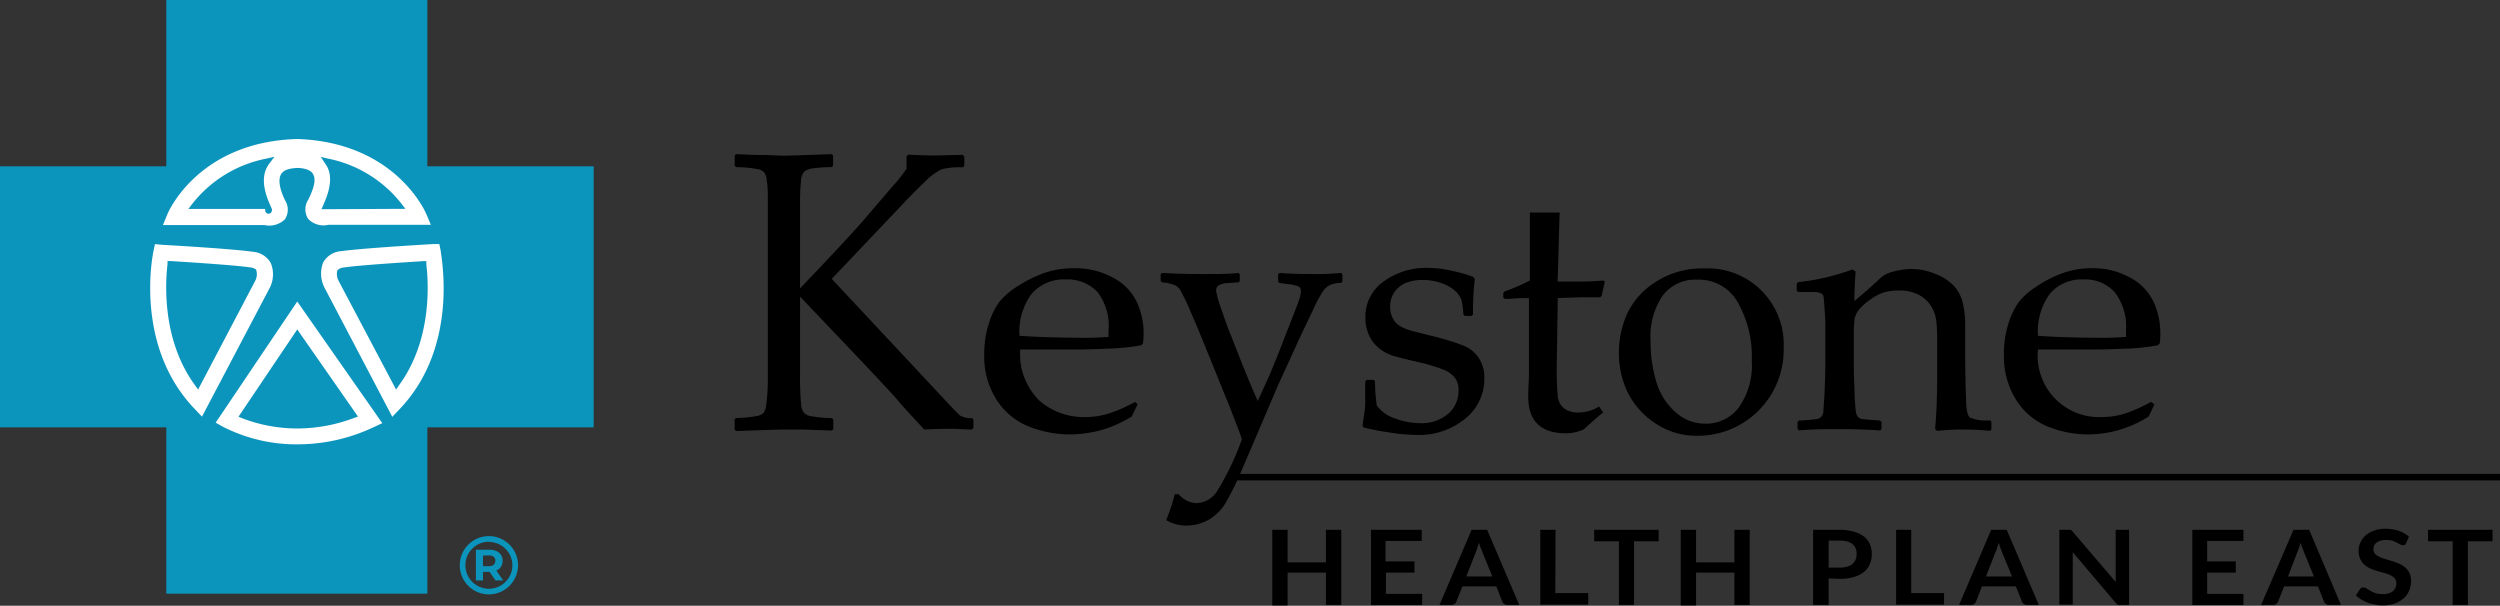
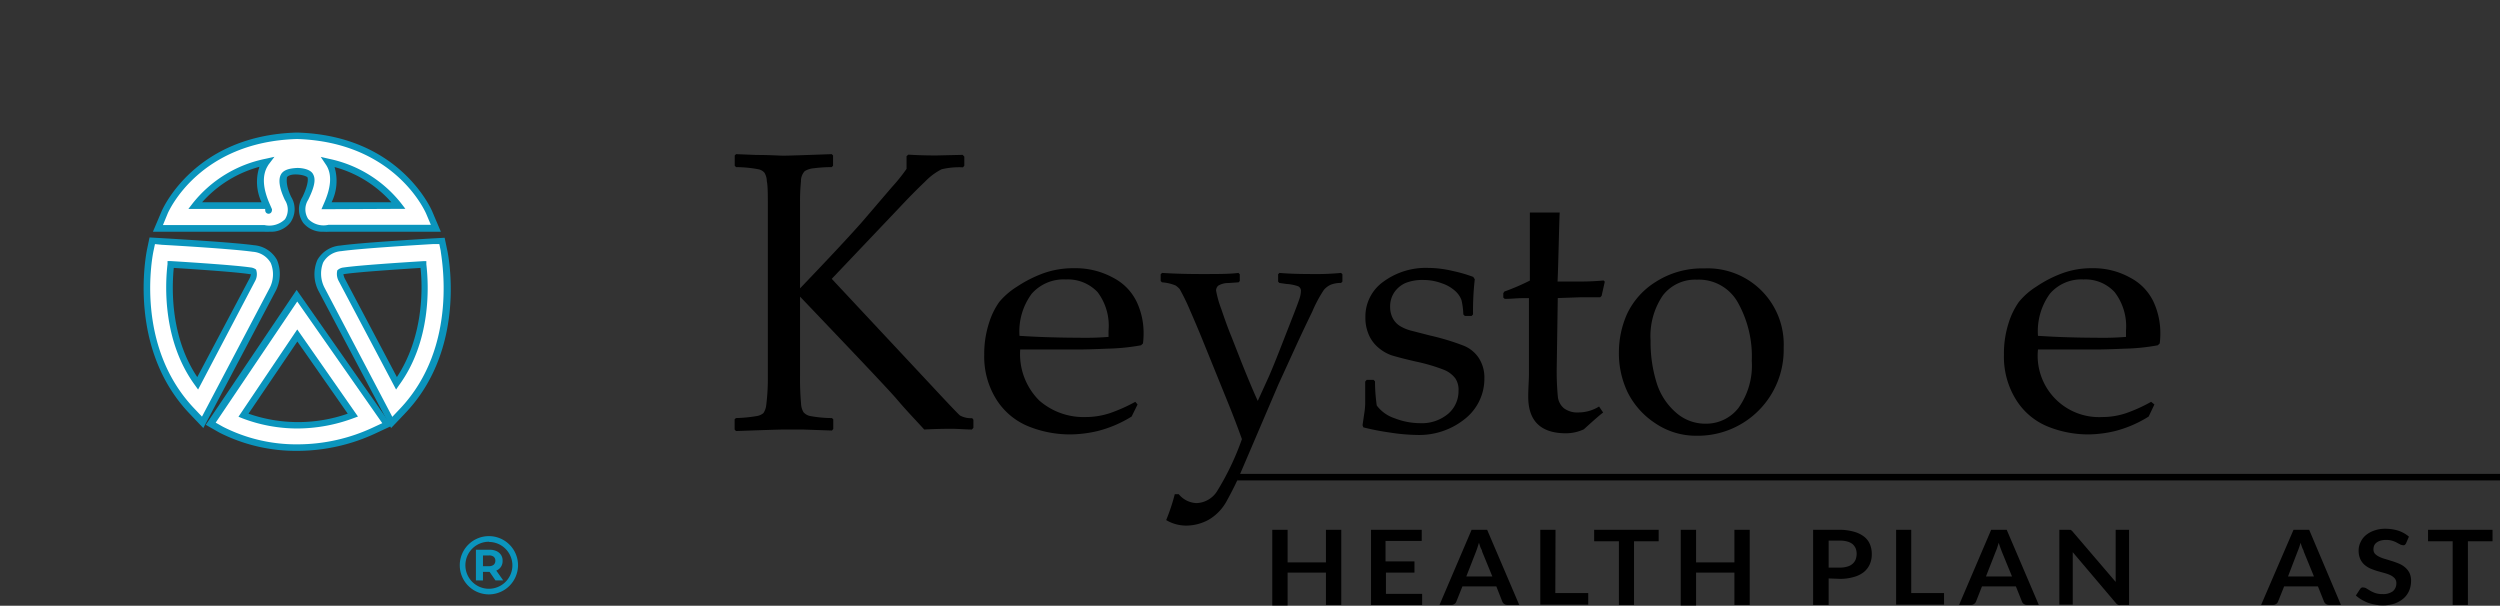
<svg xmlns="http://www.w3.org/2000/svg" id="Layer_1" data-name="Layer 1" viewBox="0 0 244.58 59.26">
  <rect x="0" y="0" width="244.58" height="59.26" fill="#333333" stroke="none" />
  <defs>
    <style>.cls-1{fill:#0b95bd;}.cls-2{fill:#fff;}</style>
  </defs>
  <path class="cls-1" d="M50.46,60.13a2.85,2.85,0,1,1,2.84-2.85A2.86,2.86,0,0,1,50.46,60.13Zm0-5.15a2.3,2.3,0,1,0,2.29,2.3A2.3,2.3,0,0,0,50.46,55Z" transform="translate(-2.62 -1.98)" />
  <path class="cls-1" d="M49.18,58.76v-3h1.3a1.68,1.68,0,0,1,.7.13,1.1,1.1,0,0,1,.45.37,1,1,0,0,1,.16.59,1,1,0,0,1-.16.58,1,1,0,0,1-.45.37,1.68,1.68,0,0,1-.7.13h-.92l.31-.3v1.14Zm.69-1.07-.31-.32h.88a.71.71,0,0,0,.48-.14.5.5,0,0,0,.16-.39.47.47,0,0,0-.16-.39.71.71,0,0,0-.48-.13h-.88l.31-.34Zm1.22,1.07-.75-1.09h.74l.77,1.09Z" transform="translate(-2.62 -1.98)" />
-   <polygon class="cls-1" points="58.08 16.27 41.81 16.27 41.81 0 16.27 0 16.27 16.27 0 16.27 0 41.81 16.27 41.81 16.27 58.08 41.81 58.08 41.81 41.81 58.08 41.81 58.08 16.27" />
  <path class="cls-2" d="M34.29,24.33a2.11,2.11,0,0,1-1.73-.73,2,2,0,0,1-.05-2.21c.75-1.57.55-2.12.47-2.25s-.59-.38-1.25-.41-1.16.2-1.32.45-.16,1,.41,2.21a2,2,0,0,1-.05,2.21,2.42,2.42,0,0,1-2.27.69H18.07l.66-1.54c.12-.29,3.21-7.22,12.9-7.5h.07c9.69.28,12.78,7.21,12.9,7.5l.66,1.54H34.83A3.63,3.63,0,0,1,34.29,24.33Zm.12-1.77h0Zm-5.49,0h0Zm5.83-4.73a.91.91,0,0,1,.11.16c.61,1,.53,2.35-.25,4.1h7A11.75,11.75,0,0,0,34.75,17.84Zm-13,4.25h7c-.74-1.67-.8-3-.19-4.05l.16-.23A11.8,11.8,0,0,0,21.71,22.09Z" transform="translate(-2.62 -1.98)" />
  <path class="cls-1" d="M29,24.65a4.26,4.26,0,0,1-.58,0H17.58l.85-2c.13-.3,3.28-7.42,13.2-7.7h.08c9.91.28,13.06,7.4,13.19,7.7l.85,2H34.83a3.11,3.11,0,0,1-.54,0,2.41,2.41,0,0,1-2-.86,2.3,2.3,0,0,1-.08-2.54c.72-1.51.49-1.94.48-1.94s-.28-.22-1-.26-1,.21-1,.3-.15.71.42,1.9A2.28,2.28,0,0,1,31,23.79,2.41,2.41,0,0,1,29,24.65Zm2.68-6.24c.58,0,1.29.15,1.54.56s.32,1-.45,2.56a1.73,1.73,0,0,0,0,1.87,2.1,2.1,0,0,0,2,.57h10l-.46-1.09c-.13-.29-3.12-7-12.62-7.3-9.55.27-12.54,7-12.67,7.3L18.56,24H28.5a2.19,2.19,0,0,0,2-.57,1.73,1.73,0,0,0,0-1.87c-.54-1.13-.68-2-.39-2.52S31.14,18.44,31.71,18.41Zm-2.79,4.48a.32.32,0,0,1-.32-.32.33.33,0,0,1,0-.15H21.05l.4-.52a12.15,12.15,0,0,1,7.17-4.39l.85-.19-.53.7a1.37,1.37,0,0,0-.13.2c-.56.92-.49,2.18.21,3.75l.2.46h0a.24.24,0,0,1,0,.15A.33.33,0,0,1,28.92,22.89Zm-6.53-1.12h5.85A4.67,4.67,0,0,1,28,18.3,11.54,11.54,0,0,0,22.39,21.77Zm11.71.68.21-.49c.74-1.64.83-2.88.28-3.79l-.1-.15L34,17.33l.82.19a12.13,12.13,0,0,1,7.06,4.37l.4.52Zm1.28-4.12a4.73,4.73,0,0,1-.29,3.44h5.85A11.41,11.41,0,0,0,35.38,18.33Z" transform="translate(-2.62 -1.98)" />
  <path class="cls-2" d="M22.43,43.31,21.38,42.2c-6-6.29-4.13-15.35-4.05-15.73l.19-.92.94.05c.28,0,6.8.39,9,.69a2.52,2.52,0,0,1,2,1.27,3.26,3.26,0,0,1-.12,2.75ZM19.34,27.86C19.1,30,18.88,35.26,22,39.48L27.36,29.3a1.31,1.31,0,0,0,.12-.72.81.81,0,0,0-.37-.11C25.53,28.25,21.29,28,19.34,27.86Z" transform="translate(-2.62 -1.98)" />
  <path class="cls-1" d="M22.51,43.86l-1.37-1.44C15.05,36,16.93,26.79,17,26.4l.25-1.19,1.22.07c1.67.1,7.05.42,9,.69a2.83,2.83,0,0,1,2.25,1.44,3.6,3.6,0,0,1-.11,3Zm-4.73-18-.14.66c-.08.37-1.9,9.26,4,15.44l.74.78L29,30.16a2.92,2.92,0,0,0,.11-2.45,2.2,2.2,0,0,0-1.77-1.1c-1.91-.27-7.26-.59-8.86-.68ZM22,40.09l-.3-.42c-3.16-4.31-2.94-9.73-2.69-11.85l0-.3h.3c2.25.14,6.25.4,7.79.62a1.1,1.1,0,0,1,.57.21,1.37,1.37,0,0,1-.07,1.08Zm-2.38-11.9c-.21,2.15-.29,6.81,2.3,10.68l5.15-9.72a1.39,1.39,0,0,0,.09-.35l-.11,0C25.61,28.58,21.91,28.34,19.63,28.19Z" transform="translate(-2.62 -1.98)" />
  <path class="cls-2" d="M41,43.31l-6.87-13A3.29,3.29,0,0,1,34,27.56a2.48,2.48,0,0,1,2-1.27c2.16-.3,8.67-.67,9-.69l.94-.05.2.92c.08.38,1.92,9.44-4.05,15.73ZM44,27.86c-1.94.11-6.19.39-7.76.61a.75.75,0,0,0-.38.12,1.29,1.29,0,0,0,.14.74l5.38,10.15C44.51,35.26,44.29,30,44,27.86Z" transform="translate(-2.62 -1.98)" />
  <path class="cls-1" d="M40.88,43.86,33.8,30.48a3.55,3.55,0,0,1-.13-3.07A2.83,2.83,0,0,1,35.93,26c1.93-.27,7.3-.59,8.91-.69l1.28-.07.25,1.19c.09.39,2,9.6-4.13,16Zm4.72-18-.66,0c-1.66.1-7,.42-8.93.69a2.2,2.2,0,0,0-1.77,1.1,3,3,0,0,0,.13,2.48L41,42.76l.74-.78c5.87-6.18,4-15.07,4-15.44ZM41.37,40.09,35.76,29.48a1.46,1.46,0,0,1-.14-1.05,1,1,0,0,1,.61-.28c1.54-.22,5.54-.48,7.79-.62h.31l0,.3c.25,2.12.48,7.54-2.68,11.85ZM36.21,28.81a2.6,2.6,0,0,0,.12.38l5.12,9.68C44,35,44,30.34,43.76,28.19c-2.28.15-6,.39-7.44.6Z" transform="translate(-2.62 -1.98)" />
  <path class="cls-2" d="M31.72,45.77A16,16,0,0,1,24.24,44l-1-.59,8.44-12.52,8.81,12.6-1.19.55A17.83,17.83,0,0,1,31.72,45.77Zm-5.3-3.16a15,15,0,0,0,10.7,0l-5.44-7.79Z" transform="translate(-2.62 -1.98)" />
  <path class="cls-1" d="M31.72,46.09a16.58,16.58,0,0,1-7.64-1.79l-1.33-.76,8.89-13.2,9.3,13.3-1.54.72A18.17,18.17,0,0,1,31.72,46.09Zm-8-2.76.73.41a15.77,15.77,0,0,0,7.32,1.71,17.41,17.41,0,0,0,7.41-1.68l.84-.39-8.32-11.9Zm8,.57a15.12,15.12,0,0,1-5.4-1l-.37-.15,5.75-8.54,5.94,8.52-.38.14A15.83,15.83,0,0,1,31.7,43.9Zm-4.79-1.45a14.71,14.71,0,0,0,9.71,0l-4.93-7.06Z" transform="translate(-2.62 -1.98)" />
  <path d="M80.89,30.19q4.13-4.31,6-6.42l3-3.5a16.59,16.59,0,0,0,1.42-1.77V17.26l.17-.15c.83.05,1.74.08,2.72.08l2.6-.06.16.17v.89l-.13.16a7.48,7.48,0,0,0-2.09.19,6,6,0,0,0-1.63,1.22c-.72.68-1.54,1.51-2.47,2.5l-6.65,7,9.89,10.58c1.58,1.7,2.47,2.63,2.66,2.79a2.23,2.23,0,0,0,1.19.26l.12.15v.8L97.7,44c-.63,0-1.29-.07-2-.07-.4,0-1.29,0-2.66.07-1-1.09-1.87-2-2.61-2.88S86.52,36.9,80.89,31v4l0,3.71a27.45,27.45,0,0,0,.1,2.77,1.74,1.74,0,0,0,.24.83,1.19,1.19,0,0,0,.6.36,11.87,11.87,0,0,0,2.18.21l.13.12v.95l-.13.15L81.14,44l-1.82,0c-.34,0-1.91.05-4.7.15l-.13-.15V43l.13-.12a14.16,14.16,0,0,0,2-.19,1.36,1.36,0,0,0,.68-.29,1.67,1.67,0,0,0,.28-.77A20.32,20.32,0,0,0,77.74,39l0-4V26.2l0-3.7c0-1.44,0-2.37-.1-2.79a1.68,1.68,0,0,0-.23-.83,1.06,1.06,0,0,0-.59-.34,12.14,12.14,0,0,0-2.19-.21l-.13-.14v-1l.13-.13,2,.08c1.35,0,2.23.07,2.65.07s1.94-.05,4.71-.15l.13.13v1l-.13.14c-.76,0-1.34.06-1.75.11a2,2,0,0,0-.89.28,1.43,1.43,0,0,0-.37,1,19.68,19.68,0,0,0-.09,2.14l0,4.36Z" transform="translate(-2.62 -1.98)" />
  <path d="M113.91,41.55l-.58,1.18A11.74,11.74,0,0,1,110,44.15a12.09,12.09,0,0,1-2.62.33,10.87,10.87,0,0,1-4.1-.77,6.68,6.68,0,0,1-3.15-2.6,7.86,7.86,0,0,1-1.22-4.43,9.76,9.76,0,0,1,.47-3.11,7.26,7.26,0,0,1,1-2.05,7.3,7.3,0,0,1,1.74-1.5,12.36,12.36,0,0,1,2.59-1.31,8.67,8.67,0,0,1,3-.49,7.63,7.63,0,0,1,3.81.93,5.17,5.17,0,0,1,2.31,2.37,7.12,7.12,0,0,1,.67,3.06,7.7,7.7,0,0,1-.06,1l-.19.18a20.65,20.65,0,0,1-3.3.33c-1.38.06-2.29.08-2.74.08h-5.78a6.39,6.39,0,0,0,1.87,5,6.58,6.58,0,0,0,4.51,1.61,7.57,7.57,0,0,0,2.42-.39,16,16,0,0,0,2.46-1.1Zm-11.55-6.71c.22,0,1,.07,2.5.12s2.51.06,3.21.06a29.27,29.27,0,0,0,3-.08c0-.26,0-.46,0-.61A5.45,5.45,0,0,0,110,30.56a4,4,0,0,0-3.1-1.24,4.16,4.16,0,0,0-3.34,1.39A6.19,6.19,0,0,0,102.36,34.84Z" transform="translate(-2.62 -1.98)" />
  <path d="M116.71,52.86a19.13,19.13,0,0,0,.84-2.53h.39a2.37,2.37,0,0,0,1.74.87,2.48,2.48,0,0,0,2-1.15,26.33,26.33,0,0,0,2.44-5.11c-.42-1.17-.84-2.27-1.26-3.31l-2.62-6.46c-.27-.67-.67-1.62-1.21-2.86a20,20,0,0,0-1-2.05,2,2,0,0,0-.4-.35,4.25,4.25,0,0,0-1.33-.31l-.13-.13v-.66l.14-.13c1.26.08,2.55.11,3.88.11,1.55,0,2.75,0,3.59-.11l.13.13v.66l-.11.13-1,.07a1.87,1.87,0,0,0-1,.26.66.66,0,0,0-.21.47,10.11,10.11,0,0,0,.51,1.81c.34,1,.67,1.93,1,2.72l1,2.55c.68,1.69,1.2,2.93,1.57,3.72l.87-1.91q.47-1,1.32-3.18l1.36-3.48c.35-.9.55-1.45.6-1.67a2.35,2.35,0,0,0,.07-.48.49.49,0,0,0-.26-.49,4.22,4.22,0,0,0-1.16-.23l-.69-.1-.12-.13v-.72l.13-.13c.92.08,2,.11,3.27.11a25.51,25.51,0,0,0,2.76-.11l.13.13v.72l-.13.13a2.73,2.73,0,0,0-1,.17,1.9,1.9,0,0,0-.69.52A13.1,13.1,0,0,0,131,32.47c-.57,1.17-1.14,2.37-1.71,3.62l-1.61,3.52-3.79,8.86c-.33.76-.74,1.58-1.22,2.45a4.72,4.72,0,0,1-1.79,1.9,4.59,4.59,0,0,1-2.24.58A3.81,3.81,0,0,1,116.71,52.86Z" transform="translate(-2.62 -1.98)" />
  <path d="M136.33,39.14H137l.14.15c0,.91.08,1.7.17,2.36a3.56,3.56,0,0,0,1.75,1.25,6.9,6.9,0,0,0,2.47.48,4,4,0,0,0,2.78-.93,2.91,2.91,0,0,0,1-2.23A2,2,0,0,0,145,39a2.63,2.63,0,0,0-1.14-.85,17.44,17.44,0,0,0-2.73-.8c-1.13-.26-1.92-.47-2.37-.61a4,4,0,0,1-1.29-.75,3.39,3.39,0,0,1-.95-1.29A4.13,4.13,0,0,1,136.2,33,4.17,4.17,0,0,1,138,29.51a7,7,0,0,1,4.35-1.32,10.64,10.64,0,0,1,2.4.3,13.84,13.84,0,0,1,2,.58l.15.23a27.7,27.7,0,0,0-.17,3.44l-.14.15h-.66l-.15-.15a7.14,7.14,0,0,0-.18-1.4,2.23,2.23,0,0,0-.59-.87,3.67,3.67,0,0,0-1.35-.78,5.11,5.11,0,0,0-1.83-.32,4.42,4.42,0,0,0-1.69.29,2.61,2.61,0,0,0-1.1.9,2.46,2.46,0,0,0-.42,1.45,2.39,2.39,0,0,0,.26,1.11,2,2,0,0,0,.78.8,4.12,4.12,0,0,0,1.1.43l1.79.46a23.72,23.72,0,0,1,3.29,1A3.2,3.2,0,0,1,147.29,37a3.5,3.5,0,0,1,.55,2A5,5,0,0,1,146,42.91a7.11,7.11,0,0,1-4.81,1.62,18.34,18.34,0,0,1-2.57-.23,24,24,0,0,1-2.62-.51l-.08-.21.16-1.1a7,7,0,0,0,.1-1c0-.35,0-1.07,0-2.17Z" transform="translate(-2.62 -1.98)" />
  <path d="M157.32,31.06h1.86l.13-.14.31-1.38-.11-.12a25.8,25.8,0,0,1-2.78.1H155c.08-1.64.15-5.75.21-6.75h-2.92c0,.85,0,4.9,0,6.66a21.63,21.63,0,0,1-2.49,1.07l-.11.16v.43l.14.13c.64,0,1.2-.07,1.69-.07h.68V38c0,.19,0,.39,0,.57,0,.61-.07,1.36-.07,2.23,0,2.38,1.24,3.57,3.7,3.57a4.15,4.15,0,0,0,1.74-.39c1-.91,1.62-1.45,1.89-1.64l-.4-.59a3.83,3.83,0,0,1-2,.58,2.19,2.19,0,0,1-1.44-.41,1.71,1.71,0,0,1-.59-1.11,26.23,26.23,0,0,1-.11-3l.1-6.67Z" transform="translate(-2.62 -1.98)" />
  <path d="M161,36.45a9.27,9.27,0,0,1,.8-3.76,7.4,7.4,0,0,1,2.8-3.13,8.39,8.39,0,0,1,4.74-1.32A7.44,7.44,0,0,1,177.12,36a8.4,8.4,0,0,1-8.49,8.61,7.11,7.11,0,0,1-4.1-1.24,7.79,7.79,0,0,1-2.67-3A8.86,8.86,0,0,1,161,36.45Zm3.1-1.13a13.37,13.37,0,0,0,.59,4.11,6.32,6.32,0,0,0,1.88,2.9,4.3,4.3,0,0,0,2.92,1.1,4,4,0,0,0,3.2-1.53A7.14,7.14,0,0,0,174,37.29a10.76,10.76,0,0,0-1.37-5.73,4.37,4.37,0,0,0-4-2.22,4,4,0,0,0-3.33,1.54A7.07,7.07,0,0,0,164.1,35.32Z" transform="translate(-2.62 -1.98)" />
-   <path d="M183.85,28.34l.31.21c-.06.73-.11,1.69-.13,2.88.88-.72,1.71-1.45,2.5-2.19a2.7,2.7,0,0,1,.65-.46,5,5,0,0,1,1-.31,6.3,6.3,0,0,1,1.44-.17,6,6,0,0,1,2.42.51A4.79,4.79,0,0,1,193.82,30a3.81,3.81,0,0,1,.83,1.64,9.87,9.87,0,0,1,.23,2.35v2.88c0,.19,0,1.55.08,4.08,0,1,.14,1.66.35,1.86a4,4,0,0,0,2,.29l.13.13V44l-.13.13C196,44,195,44,194.52,44c-.28,0-1.08,0-2.39.13l-.2-.18c.14-1.42.21-3.27.21-5.56V36.2c0-1.29,0-2.21-.09-2.78a3.36,3.36,0,0,0-.55-1.55,3.06,3.06,0,0,0-1.23-1.08,4,4,0,0,0-1.84-.39,5.58,5.58,0,0,0-1.46.17,4.7,4.7,0,0,0-1.36.71,5,5,0,0,0-1.12,1,2.07,2.07,0,0,0-.43.87,11.59,11.59,0,0,0-.08,1.71v2.85c0,.24,0,1,.07,2.32a20.06,20.06,0,0,0,.14,2.29.9.9,0,0,0,.22.47.7.7,0,0,0,.36.19c.14,0,.73.08,1.77.14l.15.13v.69l-.13.15c-1.37-.09-2.69-.13-4-.13s-2.57,0-3.93.13l-.15-.15v-.69l.15-.13a15.85,15.85,0,0,0,1.79-.15.72.72,0,0,0,.36-.2.83.83,0,0,0,.22-.48c0-.21.08-.91.13-2.11s.07-2.1.07-2.71V34.24c0-.44,0-1-.06-1.79s-.08-1.22-.11-1.39a.51.51,0,0,0-.25-.39,2,2,0,0,0-.86-.12l-1.38,0-.14-.13v-.7l.13-.14A21.67,21.67,0,0,0,183.85,28.34Z" transform="translate(-2.62 -1.98)" />
  <path d="M213.39,41.55l-.56,1.18a11.52,11.52,0,0,1-3.29,1.42,11.68,11.68,0,0,1-2.58.33,10.55,10.55,0,0,1-4-.77,6.58,6.58,0,0,1-3.09-2.6,7.93,7.93,0,0,1-1.2-4.43,9.77,9.77,0,0,1,.46-3.11,7.28,7.28,0,0,1,1-2.05,7.05,7.05,0,0,1,1.71-1.5,11.83,11.83,0,0,1,2.55-1.31,8.29,8.29,0,0,1,2.9-.49,7.36,7.36,0,0,1,3.74.93,5.15,5.15,0,0,1,2.28,2.37,7.26,7.26,0,0,1,.66,3.06,7.7,7.7,0,0,1-.06,1l-.19.18a19.92,19.92,0,0,1-3.24.33c-1.36.06-2.26.08-2.7.08H202a6,6,0,0,0,6.27,6.61,7.29,7.29,0,0,0,2.38-.39,15.3,15.3,0,0,0,2.42-1.1ZM202,34.84c.21,0,1,.07,2.45.12s2.48.06,3.16.06a28.54,28.54,0,0,0,3-.08c0-.26,0-.46,0-.61a5.49,5.49,0,0,0-1.11-3.77,3.88,3.88,0,0,0-3.05-1.24,4.05,4.05,0,0,0-3.28,1.39A6.24,6.24,0,0,0,202,34.84Z" transform="translate(-2.62 -1.98)" />
  <rect x="121.03" y="46.36" width="123.55" height="0.64" />
  <path d="M133.84,61.16h-1.5V58h-3.75v3.21h-1.5V53.81h1.5V57h3.75V53.81h1.5Z" transform="translate(-2.62 -1.98)" />
  <path d="M141.71,53.81V54.9h-3.54v2H141V58h-2.79v2.08h3.54v1.09h-5V53.81Z" transform="translate(-2.62 -1.98)" />
  <path d="M151.25,61.16H150.1a.53.53,0,0,1-.32-.09.55.55,0,0,1-.18-.22l-.59-1.5h-3.32l-.6,1.5a.42.42,0,0,1-.17.21.49.49,0,0,1-.32.1h-1.15l3.14-7.35h1.52Zm-5.18-2.78h2.55l-1-2.44c0-.11-.09-.24-.15-.38s-.1-.31-.16-.48q-.08.26-.15.48c-.05.15-.1.28-.14.39Z" transform="translate(-2.62 -1.98)" />
  <path d="M154.78,60H158v1.13h-4.69V53.81h1.49Z" transform="translate(-2.62 -1.98)" />
  <path d="M164.89,53.81v1.12h-2.41v6.23H161V54.93h-2.42V53.81Z" transform="translate(-2.62 -1.98)" />
  <path d="M173.8,61.16h-1.5V58h-3.75v3.21h-1.5V53.81h1.5V57h3.75V53.81h1.5Z" transform="translate(-2.62 -1.98)" />
  <path d="M181.52,58.57v2.59H180V53.81h2.61A5.18,5.18,0,0,1,184,54a2.85,2.85,0,0,1,1,.49,1.85,1.85,0,0,1,.56.74,2.42,2.42,0,0,1,.18.94,2.38,2.38,0,0,1-.19,1,2.07,2.07,0,0,1-.58.77,2.68,2.68,0,0,1-1,.49,4.62,4.62,0,0,1-1.36.18Zm0-1.06h1.12a2.48,2.48,0,0,0,.71-.1,1.31,1.31,0,0,0,.51-.27,1.15,1.15,0,0,0,.3-.42,1.7,1.7,0,0,0,.1-.57,1.51,1.51,0,0,0-.1-.53,1.21,1.21,0,0,0-.3-.41,1.43,1.43,0,0,0-.51-.25,2.5,2.5,0,0,0-.71-.09h-1.12Z" transform="translate(-2.62 -1.98)" />
  <path d="M189.6,60h3.21v1.13h-4.69V53.81h1.48Z" transform="translate(-2.62 -1.98)" />
  <path d="M202.08,61.16h-1.15a.5.5,0,0,1-.31-.09.42.42,0,0,1-.18-.22l-.6-1.5h-3.32l-.59,1.5a.44.44,0,0,1-.18.21.47.47,0,0,1-.32.1h-1.15l3.14-7.35h1.52Zm-5.17-2.78h2.55l-1-2.44-.14-.38c-.06-.15-.11-.31-.16-.48q-.08.26-.15.48a4,4,0,0,1-.15.39Z" transform="translate(-2.62 -1.98)" />
  <path d="M205.07,53.82a.27.27,0,0,1,.12,0,.23.23,0,0,1,.1.07.38.38,0,0,1,.11.11l4.2,4.91,0-.34c0-.12,0-.22,0-.32V53.81h1.31v7.35h-.77a.84.84,0,0,1-.29,0,.73.73,0,0,1-.23-.18L205.4,56l0,.33c0,.1,0,.2,0,.29v4.51h-1.31V53.81h.94Z" transform="translate(-2.62 -1.98)" />
-   <path d="M222.1,53.81V54.9h-3.55v2h2.8V58h-2.8v2.08h3.55v1.09h-5V53.81Z" transform="translate(-2.62 -1.98)" />
  <path d="M231.64,61.16h-1.15a.53.53,0,0,1-.32-.09.55.55,0,0,1-.18-.22l-.6-1.5h-3.31l-.6,1.5a.48.48,0,0,1-.17.21.51.51,0,0,1-.32.1h-1.16L227,53.81h1.53Zm-5.18-2.78H229l-1-2.44c0-.11-.1-.24-.15-.38s-.11-.31-.16-.48q-.07.26-.15.48a4,4,0,0,1-.15.39Z" transform="translate(-2.62 -1.98)" />
  <path d="M238,55.15a.47.47,0,0,1-.15.16.36.36,0,0,1-.19,0,.59.59,0,0,1-.25-.08l-.32-.17a2.24,2.24,0,0,0-.44-.18,2.13,2.13,0,0,0-.6-.08,2.06,2.06,0,0,0-.53.07,1.18,1.18,0,0,0-.39.19.73.73,0,0,0-.24.29,1,1,0,0,0-.07.38.64.64,0,0,0,.15.43,1.49,1.49,0,0,0,.42.29,2.9,2.9,0,0,0,.59.22l.68.21c.23.07.46.16.68.25a2.36,2.36,0,0,1,.59.37,1.87,1.87,0,0,1,.42.54,1.81,1.81,0,0,1,.15.78,2.41,2.41,0,0,1-.18.93,2.12,2.12,0,0,1-.54.76,2.85,2.85,0,0,1-.87.51,3.61,3.61,0,0,1-1.18.18,3.67,3.67,0,0,1-.75-.07,4.23,4.23,0,0,1-.72-.19,4.6,4.6,0,0,1-.63-.31,3.63,3.63,0,0,1-.53-.39l.43-.66a.44.44,0,0,1,.15-.12.41.41,0,0,1,.19,0,.58.58,0,0,1,.3.11l.38.23A3.08,3.08,0,0,0,235,60a2.17,2.17,0,0,0,.71.1,1.6,1.6,0,0,0,1-.27,1,1,0,0,0,.35-.8.72.72,0,0,0-.16-.47,1.35,1.35,0,0,0-.42-.31,3.67,3.67,0,0,0-.59-.21l-.68-.19c-.23-.07-.45-.15-.67-.24a2.36,2.36,0,0,1-.59-.37,1.69,1.69,0,0,1-.42-.57,2,2,0,0,1-.16-.85,1.78,1.78,0,0,1,.18-.78,1.94,1.94,0,0,1,.5-.68,2.57,2.57,0,0,1,.83-.47,3.15,3.15,0,0,1,1.11-.18,4.17,4.17,0,0,1,1.3.2,3.14,3.14,0,0,1,1,.57Z" transform="translate(-2.62 -1.98)" />
  <path d="M246.47,53.81v1.12h-2.41v6.23h-1.49V54.93h-2.41V53.81Z" transform="translate(-2.62 -1.98)" />
</svg>